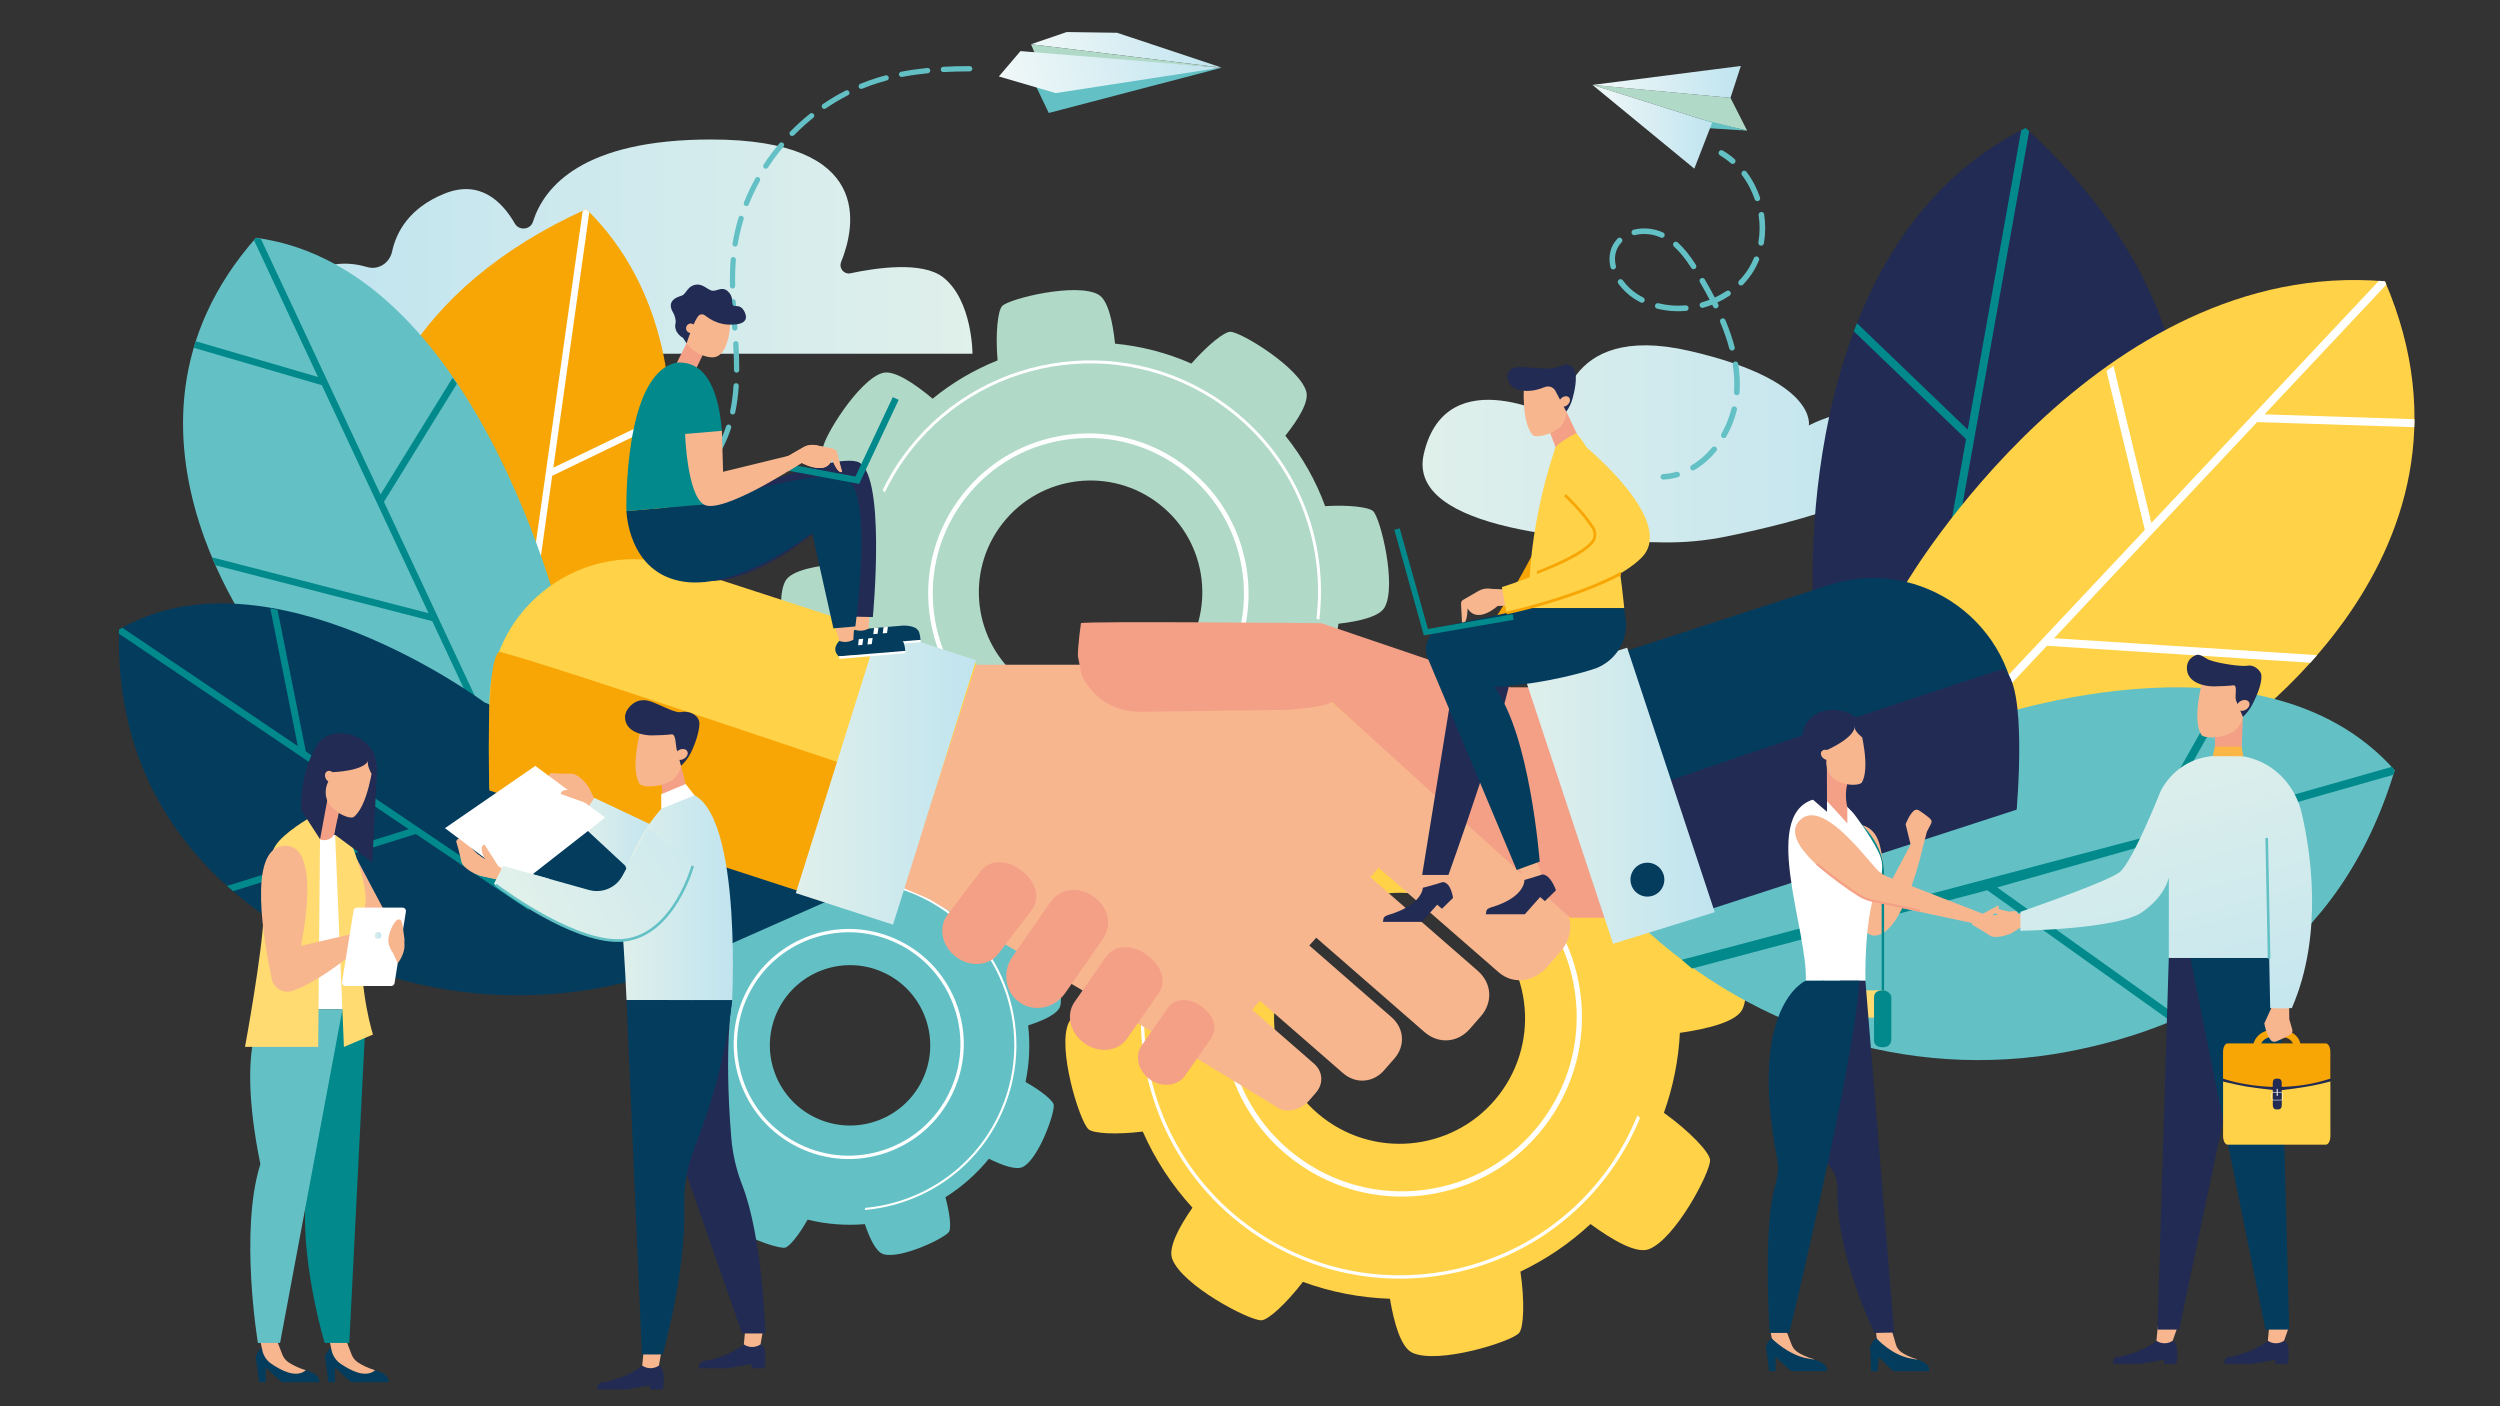
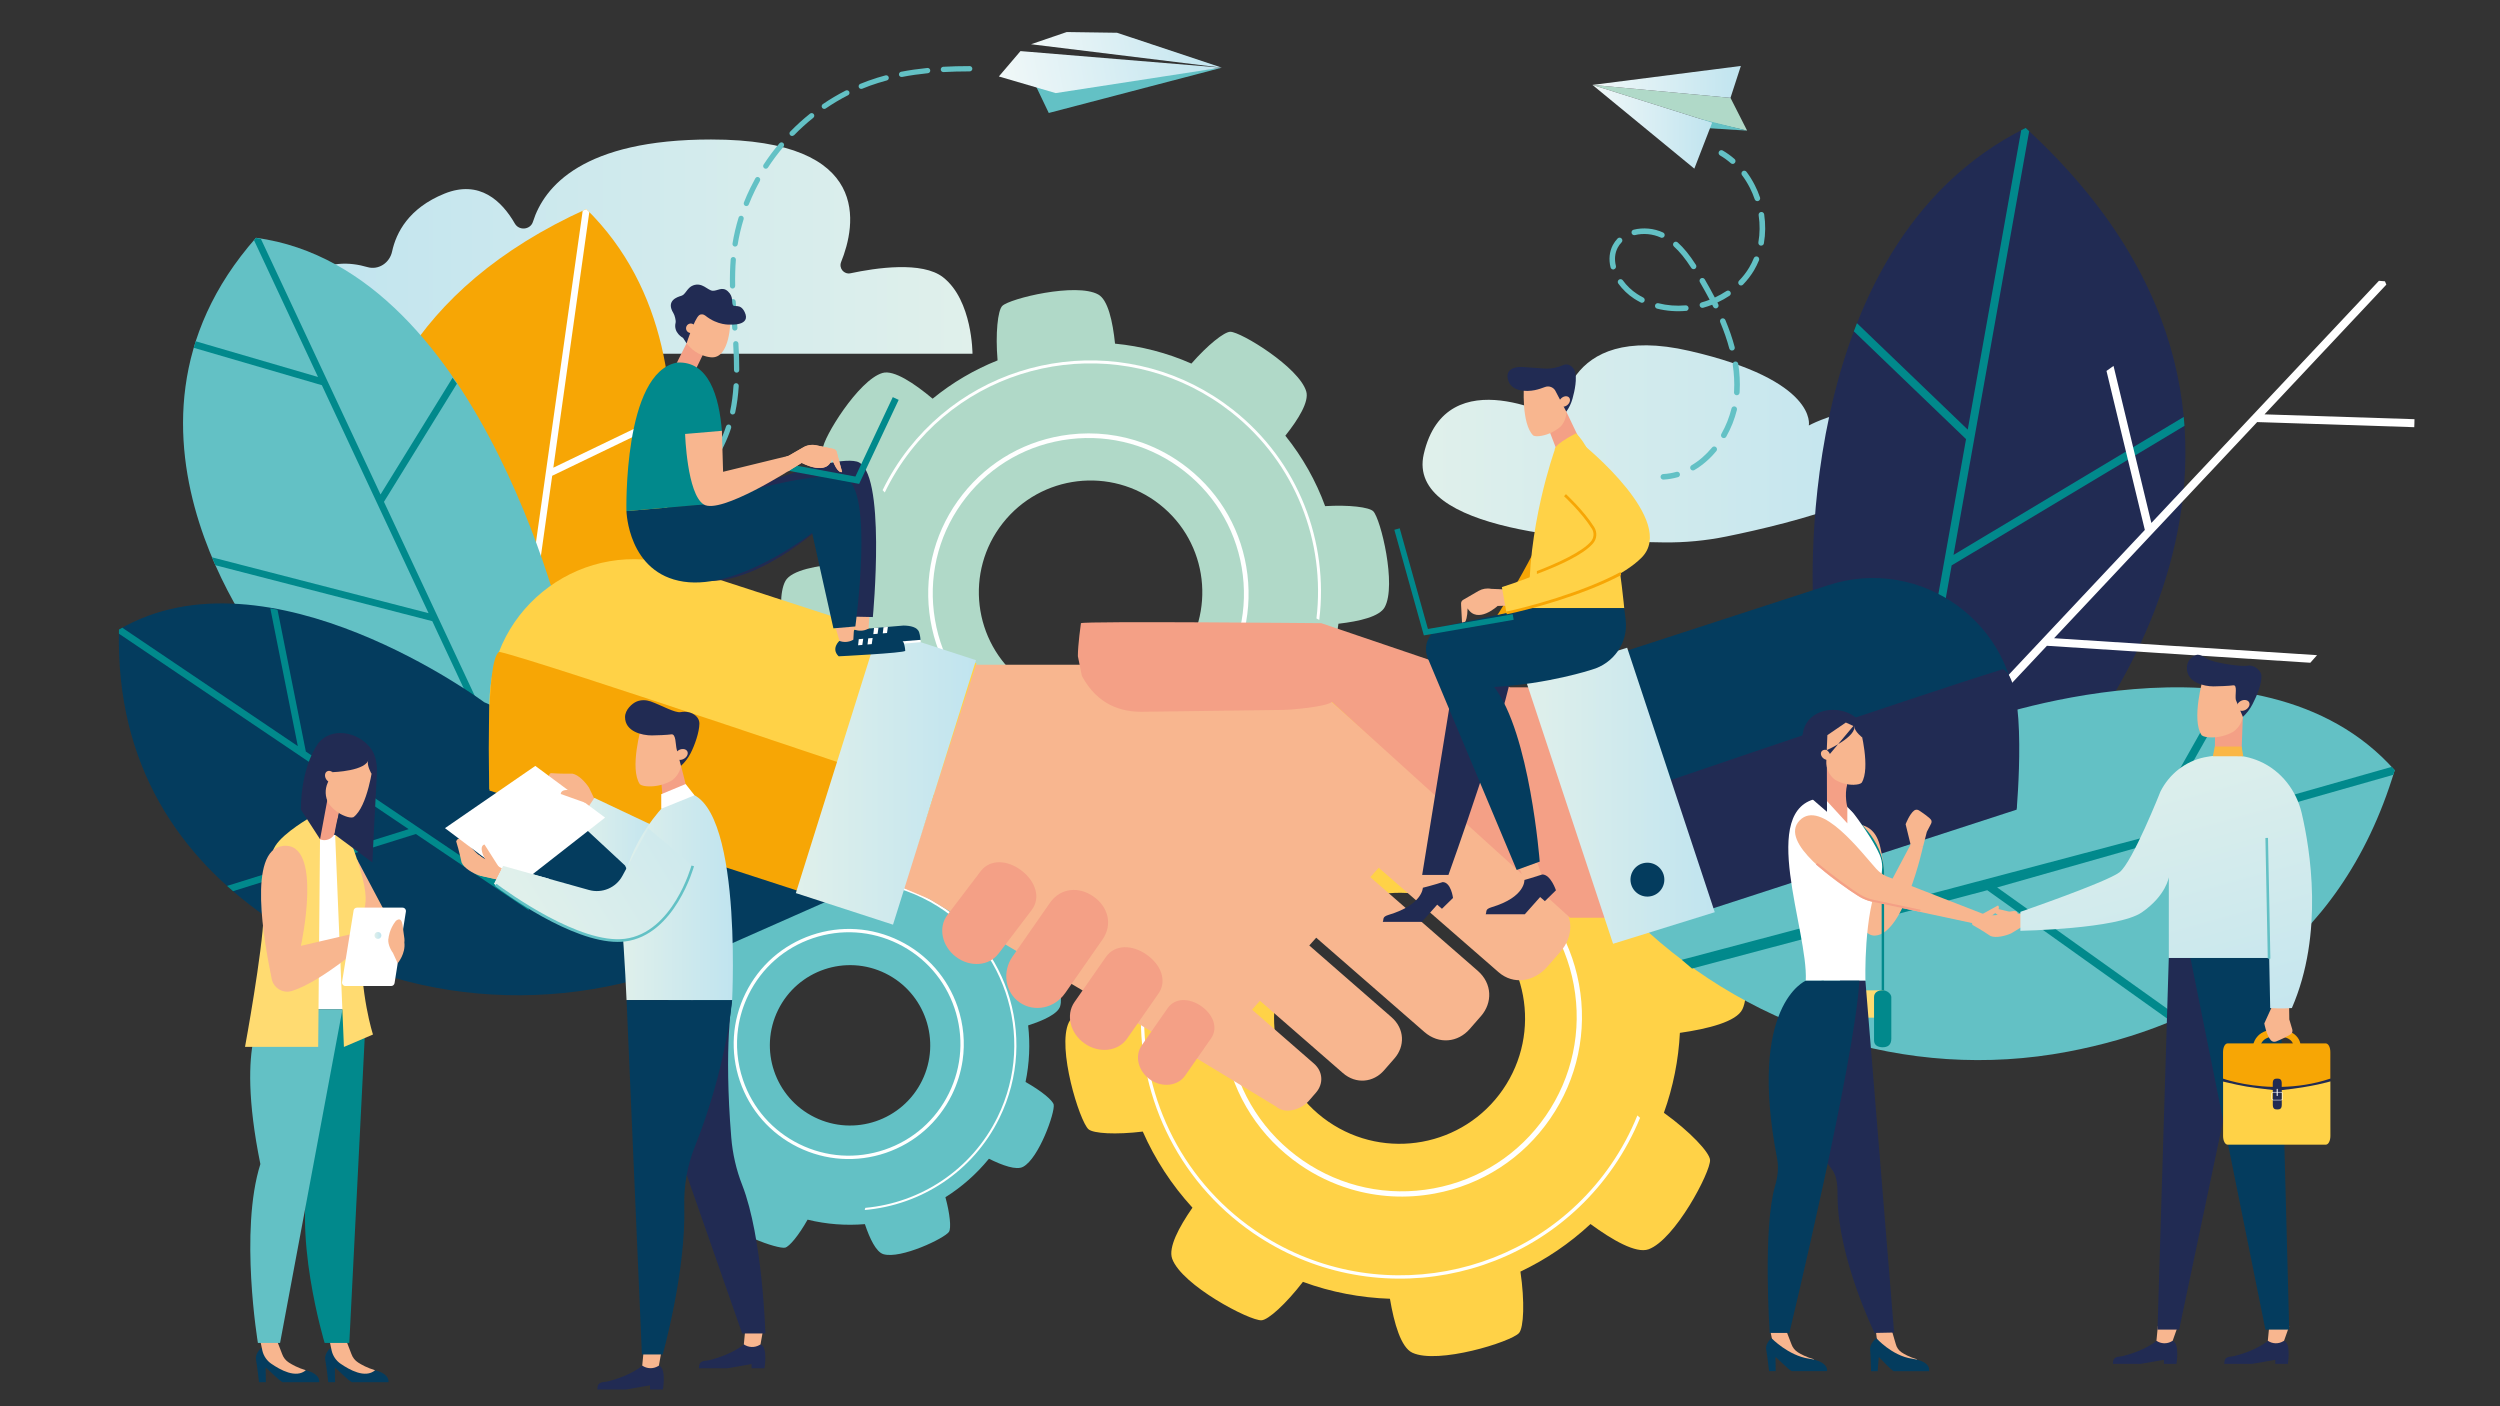
<svg xmlns="http://www.w3.org/2000/svg" xmlns:xlink="http://www.w3.org/1999/xlink" id="Ebene_2" viewBox="0 0 547 307.69">
  <rect x="0" y="0" width="547" height="307.69" fill="#333333" stroke="none" />
  <defs>
    <style>.cls-1{fill:#f4a086;}.cls-2{fill:url(#_Áĺçűě_ííűé_ăđŕäčĺíň_8-4);}.cls-3{fill:#63c1c5;}.cls-4{fill:#212b53;}.cls-5{fill:#fff;}.cls-6{fill:#01898c;}.cls-7{fill:url(#_Áĺçűě_ííűé_ăđŕäčĺíň_8-2);}.cls-8{fill:url(#_Áĺçűě_ííűé_ăđŕäčĺíň_3-2);}.cls-9{fill:url(#_Áĺçűě_ííűé_ăđŕäčĺíň_8);}.cls-10{fill:url(#_Áĺçűě_ííűé_ăđŕäčĺíň_3);}.cls-11{fill:none;}.cls-12{fill:url(#_Áĺçűě_ííűé_ăđŕäčĺíň_8-5);}.cls-13{fill:#ffd247;}.cls-14{fill:#f8b68f;}.cls-15{fill:#ffdb71;}.cls-16{fill:url(#_Áĺçűě_ííűé_ăđŕäčĺíň_8-3);}.cls-17{fill:url(#_Áĺçűě_ííűé_ăđŕäčĺíň_3-4);}.cls-18{fill:url(#_Áĺçűě_ííűé_ăđŕäčĺíň_8-7);}.cls-19{fill:url(#_Áĺçűě_ííűé_ăđŕäčĺíň_8-8);}.cls-20{fill:#043c5e;}.cls-21{fill:url(#_Áĺçűě_ííűé_ăđŕäčĺíň_8-6);}.cls-22{fill:url(#_Áĺçűě_ííűé_ăđŕäčĺíň_3-3);}.cls-23{fill:url(#_Áĺçűě_ííűé_ăđŕäčĺíň_8-9);}.cls-24{fill:#f7a605;}.cls-25{fill:#b0d9c8;}.cls-26{fill:#fab746;}.cls-27{fill:url(#_Áĺçűě_ííűé_ăđŕäčĺíň_8-10);}</style>
    <linearGradient id="_Áĺçűě_ííűé_ăđŕäčĺíň_8" x1="311.26" y1="97.12" x2="418.29" y2="97.12" gradientUnits="userSpaceOnUse">
      <stop offset="0" stop-color="#e0f0eb" />
      <stop offset="1" stop-color="#c0e4ef" />
    </linearGradient>
    <linearGradient id="_Áĺçűě_ííűé_ăđŕäčĺíň_8-2" x1="474.24" y1="53.95" x2="623.38" y2="53.95" gradientTransform="translate(687.02) rotate(-180) scale(1 -1)" xlink:href="#_Áĺçűě_ííűé_ăđŕäčĺíň_8" />
    <linearGradient id="_Áĺçűě_ííűé_ăđŕäčĺíň_3" x1="-178.94" y1="17.92" x2="-146.47" y2="17.92" gradientTransform="translate(527.37)" gradientUnits="userSpaceOnUse">
      <stop offset="0" stop-color="#f1f8f8" />
      <stop offset="1" stop-color="#c0e4ef" />
    </linearGradient>
    <linearGradient id="_Áĺçűě_ííűé_ăđŕäčĺíň_3-2" y1="27.74" x2="-152.76" y2="27.74" xlink:href="#_Áĺçűě_ííűé_ăđŕäčĺíň_3" />
    <linearGradient id="_Áĺçűě_ííűé_ăđŕäčĺíň_3-3" x1="136.62" y1="-10.26" x2="176.76" y2="-10.26" gradientTransform="translate(94.16 50.25) rotate(-10.48)" xlink:href="#_Áĺçűě_ííűé_ăđŕäčĺíň_3" />
    <linearGradient id="_Áĺçűě_ííűé_ăđŕäčĺíň_3-4" x1="128.42" y1="-9.16" x2="176.5" y2="-9.16" gradientTransform="translate(94.16 50.25) rotate(-10.48)" xlink:href="#_Áĺçűě_ííűé_ăđŕäčĺíň_3" />
    <linearGradient id="_Áĺçűě_ííűé_ăđŕäčĺíň_8-3" x1="333.77" y1="174.11" x2="375.19" y2="174.11" xlink:href="#_Áĺçűě_ííűé_ăđŕäčĺíň_8" />
    <linearGradient id="_Áĺçűě_ííűé_ăđŕäčĺíň_8-4" x1="174.13" y1="169.93" x2="213.55" y2="169.93" xlink:href="#_Áĺçűě_ííűé_ăđŕäčĺíň_8" />
    <linearGradient id="_Áĺçűě_ííűé_ăđŕäčĺíň_8-5" x1="652.41" y1="161.04" x2="630.61" y2="239.35" gradientTransform="translate(1116.97) rotate(-180) scale(1 -1)" xlink:href="#_Áĺçűě_ííűé_ăđŕäčĺíň_8" />
    <linearGradient id="_Áĺçűě_ííűé_ăđŕäčĺíň_8-6" x1="220.2" y1="183.25" x2="237.74" y2="183.25" gradientTransform="translate(-93.68)" xlink:href="#_Áĺçűě_ííűé_ăđŕäčĺíň_8" />
    <linearGradient id="_Áĺçűě_ííűé_ăđŕäčĺíň_8-7" x1="229.53" y1="196.09" x2="254.03" y2="196.09" gradientTransform="translate(-93.68)" xlink:href="#_Áĺçűě_ííűé_ăđŕäčĺíň_8" />
    <linearGradient id="_Áĺçűě_ííűé_ăđŕäčĺíň_8-8" x1="211.65" y1="201.61" x2="265.47" y2="168.34" gradientTransform="translate(-93.68)" xlink:href="#_Áĺçűě_ííűé_ăđŕäčĺíň_8" />
    <linearGradient id="_Áĺçűě_ííűé_ăđŕäčĺíň_8-9" x1="207.85" y1="195.47" x2="261.67" y2="162.19" gradientTransform="translate(-93.68)" xlink:href="#_Áĺçűě_ííűé_ăđŕäčĺíň_8" />
    <linearGradient id="_Áĺçűě_ííűé_ăđŕäčĺíň_8-10" x1="81.93" y1="204.67" x2="83.46" y2="204.67" xlink:href="#_Áĺçűě_ííűé_ăđŕäčĺíň_8" />
  </defs>
  <g id="_Ńëîé_1">
    <rect class="cls-11" width="547" height="307.69" />
    <path class="cls-13" d="M374.16,253.8c-.09-1.64-4.39-6.23-10.1-10.32,2.04-5.7,3.2-11.59,3.5-17.49,6.08-.87,12.4-2.43,13.69-5.18,2.63-5.58-2.36-21.6-4.3-23.35-1.24-1.12-7.74-1.31-14.82-.09-2.42-5.32-5.61-10.34-9.54-14.87,3.69-4.93,7.08-10.52,6.04-13.38-2.09-5.8-16.94-13.61-19.55-13.47-1.64.09-6.2,4.36-10.28,10.05-5.72-2.27-11.66-3.62-17.62-4.1-.89-5.87-2.44-11.79-5.09-13.03-5.58-2.63-21.6,2.36-23.35,4.3-1.04,1.16-1.28,6.86-.32,13.34-5.78,2.43-11.23,5.74-16.12,9.93-4.52-3.23-9.31-5.88-11.9-4.95-5.8,2.09-13.61,16.94-13.47,19.55.08,1.47,3.54,5.31,8.37,9.03-2.52,6.21-3.97,12.7-4.37,19.19-5.18.93-9.98,2.41-11.08,4.76-2.63,5.58,2.36,21.6,4.3,23.35,1.07.96,6.03,1.23,11.89.52,2.65,6.02,6.29,11.65,10.87,16.65-2.99,4.3-5.32,8.73-4.44,11.17,2.09,5.8,16.94,13.61,19.55,13.47,1.47-.08,5.33-3.56,9.06-8.41,6.19,2.28,12.62,3.48,19.04,3.7.92,5.44,2.42,10.64,4.89,11.8,5.58,2.63,21.6-2.36,23.35-4.3,1.04-1.16,1.28-6.91.31-13.44,5.53-2.63,10.71-6.11,15.33-10.41,4.75,3.48,9.96,6.51,12.69,5.53,5.8-2.09,13.61-16.94,13.47-19.55ZM290.65,245.42c-12.49-8.6-15.64-25.7-7.04-38.19,8.6-12.49,25.7-15.64,38.19-7.04,12.49,8.6,15.64,25.7,7.04,38.19-8.6,12.49-25.7,15.64-38.19,7.04Z" />
    <path class="cls-5" d="M295.51,260.18c-3.9-1.17-7.64-2.95-11.09-5.33-8.66-5.97-14.48-14.95-16.39-25.29-1.91-10.34.33-20.81,6.3-29.47,5.97-8.66,14.95-14.48,25.29-16.38,10.34-1.9,20.81.33,29.47,6.3,8.66,5.97,14.48,14.95,16.39,25.29,1.9,10.34-.33,20.81-6.3,29.47h0c-5.96,8.66-14.95,14.48-25.29,16.38-6.22,1.15-12.49.79-18.38-.97ZM317.67,185.77c-5.72-1.71-11.8-2.05-17.85-.94-10.04,1.85-18.76,7.5-24.56,15.91-5.79,8.41-7.96,18.57-6.11,28.61,1.85,10.04,7.5,18.76,15.91,24.56,8.41,5.79,18.57,7.96,28.61,6.11,10.04-1.85,18.76-7.5,24.56-15.91h0c5.79-8.41,7.96-18.57,6.11-28.61-1.85-10.04-7.5-18.76-15.91-24.56-3.35-2.31-6.98-4.04-10.77-5.17Z" />
    <path class="cls-5" d="M358.84,244.58c-.2-.17-.39-.34-.58-.52-1.5,3.71-3.42,7.32-5.78,10.75-17.53,25.44-52.48,31.88-77.92,14.36-16.66-11.48-25.17-30.42-24.14-49.28,0,0,0,0,0,0-.24-.1-.47-.2-.7-.32-1.14,19.19,7.48,38.52,24.44,50.2,25.77,17.75,61.18,11.23,78.93-14.54,2.34-3.4,4.25-6.97,5.76-10.64Z" />
    <path class="cls-5" d="M303.26,167.13c11.97-.67,24.25,2.45,34.87,9.77.21.14.4.3.61.44.06-.25.14-.5.22-.74-.14-.1-.27-.2-.41-.3-10.71-7.38-23.09-10.55-35.17-9.9-.03.25-.07.49-.11.74Z" />
    <path class="cls-25" d="M180.02,98.2c-.01,1.46,3.55,5.78,8.39,9.74-2.14,4.95-3.49,10.12-4.1,15.34-5.45.43-11.15,1.46-12.46,3.83-2.65,4.81.87,19.33,2.5,20.99,1.04,1.06,6.8,1.6,13.16.91,1.85,4.87,4.4,9.51,7.64,13.75-3.56,4.17-6.88,8.94-6.13,11.55,1.53,5.27,14.28,13.05,16.61,13.07,1.46.01,5.76-3.53,9.7-8.34,4.95,2.34,10.15,3.88,15.43,4.64.46,5.26,1.5,10.61,3.78,11.87,4.81,2.65,19.33-.87,20.99-2.5.99-.97,1.52-6.02,1.04-11.83,5.27-1.83,10.3-4.47,14.88-7.91,3.84,3.13,7.94,5.75,10.29,5.07,5.27-1.53,13.05-14.28,13.07-16.61.01-1.31-2.85-4.92-6.93-8.5,2.59-5.38,4.25-11.05,4.97-16.8,4.65-.53,9-1.57,10.12-3.61,2.65-4.81-.87-19.33-2.5-20.99-.9-.91-5.28-1.44-10.53-1.13-2.01-5.5-4.93-10.71-8.71-15.41,2.9-3.65,5.22-7.45,4.58-9.67-1.53-5.27-14.28-13.05-16.61-13.07-1.31-.01-4.93,2.86-8.52,6.96-5.37-2.37-11.02-3.81-16.71-4.36-.51-4.89-1.55-9.59-3.68-10.76-4.81-2.65-19.33.87-20.99,2.5-.99.97-1.53,6.07-1.03,11.92-5.07,2.03-9.87,4.83-14.21,8.38-4.02-3.36-8.48-6.35-10.96-5.63-5.27,1.53-13.05,14.28-13.07,16.61ZM253.74,110.37c10.61,8.35,12.44,23.72,4.09,34.33-8.35,10.61-23.72,12.44-34.33,4.09-10.61-8.35-12.44-23.72-4.09-34.33,8.35-10.61,23.72-12.44,34.33-4.09Z" />
    <path class="cls-5" d="M250.26,96.98c3.4,1.26,6.62,3.05,9.55,5.36,7.36,5.79,12.02,14.1,13.13,23.39,1.11,9.3-1.47,18.47-7.26,25.82-5.79,7.36-14.1,12.02-23.39,13.13-9.3,1.11-18.47-1.47-25.82-7.26-7.36-5.79-12.02-14.1-13.13-23.39-1.11-9.3,1.47-18.47,7.26-25.82h0c5.79-7.36,14.1-12.02,23.39-13.13,5.59-.67,11.14,0,16.27,1.9ZM226.36,161.83c4.99,1.84,10.37,2.49,15.8,1.85,9.03-1.08,17.09-5.6,22.72-12.75,5.62-7.14,8.13-16.05,7.05-25.08-1.08-9.03-5.6-17.09-12.75-22.72-7.14-5.62-16.05-8.13-25.08-7.05-9.03,1.08-17.1,5.6-22.72,12.75h0c-5.62,7.14-8.13,16.05-7.05,25.08,1.08,9.03,5.6,17.09,12.75,22.72,2.85,2.24,5.97,3.98,9.27,5.21Z" />
    <path class="cls-5" d="M193.11,107.25c.16.16.33.33.48.5,1.55-3.21,3.45-6.31,5.75-9.23,17.01-21.61,48.43-25.36,70.04-8.35,14.15,11.14,20.64,28.45,18.66,45.15,0,0,0,0,0,0,.21.1.41.21.61.32,2.1-16.99-4.47-34.64-18.87-45.98-21.89-17.23-53.72-13.44-70.95,8.46-2.27,2.89-4.17,5.95-5.72,9.13Z" />
    <path class="cls-5" d="M238.11,179.21c-10.68-.08-21.41-3.55-30.43-10.65-.18-.14-.34-.29-.52-.43-.07.22-.15.43-.23.65.12.09.23.2.35.29,9.1,7.16,19.92,10.68,30.69,10.79.04-.22.09-.43.14-.65Z" />
    <path class="cls-3" d="M199.28,182.9c-1.03.21-3.53,3.35-5.58,7.34-3.79-.76-7.62-.95-11.38-.59-1.12-3.76-2.69-7.61-4.55-8.17-3.77-1.14-13.44,3.49-14.36,4.89-.59.89-.11,5.02,1.32,9.38-3.14,2.02-6.02,4.5-8.51,7.41-3.46-1.88-7.31-3.5-9.02-2.58-3.48,1.86-7.03,11.97-6.7,13.61.21,1.03,3.33,3.52,7.3,5.57-.9,3.83-1.21,7.71-.96,11.52-3.63,1.11-7.23,2.63-7.77,4.43-1.14,3.77,3.49,13.44,4.89,14.36.83.55,4.45.17,8.46-1.03,2.07,3.43,4.67,6.57,7.77,9.27-1.62,3.16-2.86,6.43-2.03,7.98,1.86,3.48,11.97,7.03,13.61,6.7.92-.19,3.03-2.73,4.93-6.13,4.16,1.02,8.4,1.33,12.54.98,1.07,3.19,2.45,6.08,4.04,6.57,3.77,1.14,13.44-3.49,14.36-4.89.51-.77.22-3.92-.78-7.57,3.56-2.23,6.78-5.06,9.52-8.42,3,1.49,6.01,2.56,7.47,1.77,3.48-1.86,7.03-11.97,6.7-13.61-.19-.92-2.74-3.04-6.16-4.95.86-4.13,1.03-8.3.57-12.38,3.35-1.08,6.5-2.52,7-4.19,1.14-3.77-3.49-13.44-4.89-14.36-.83-.55-4.49-.17-8.52,1.05-2.18-3.25-4.86-6.21-8-8.73,1.76-3.33,3.19-6.9,2.32-8.54-1.86-3.48-11.97-7.03-13.61-6.7ZM201.73,236.47c-4.28,8.69-14.8,12.27-23.49,7.99-8.69-4.28-12.27-14.8-7.99-23.49,4.28-8.69,14.8-12.27,23.49-7.99,8.69,4.28,12.27,14.8,7.99,23.49Z" />
    <path class="cls-5" d="M210.62,232.03c-.38,2.58-1.16,5.1-2.34,7.51-2.97,6.03-8.11,10.54-14.47,12.71-6.36,2.16-13.19,1.72-19.22-1.25-6.03-2.97-10.54-8.11-12.71-14.47-2.16-6.36-1.72-13.19,1.25-19.22,2.97-6.03,8.11-10.54,14.47-12.71,6.36-2.16,13.19-1.72,19.22,1.25h0c6.03,2.97,10.54,8.11,12.71,14.47,1.3,3.83,1.66,7.82,1.09,11.71ZM161.51,224.92c-.55,3.78-.2,7.65,1.06,11.37,2.1,6.18,6.48,11.17,12.34,14.05,5.85,2.88,12.48,3.31,18.66,1.21,6.18-2.1,11.17-6.48,14.05-12.34,2.88-5.85,3.31-12.48,1.21-18.66-2.1-6.18-6.48-11.17-12.34-14.05h0c-5.85-2.88-12.48-3.31-18.66-1.21-6.18,2.1-11.17,6.48-14.05,12.34-1.15,2.33-1.91,4.79-2.27,7.29Z" />
    <path class="cls-5" d="M194.88,193.44c-.09.14-.18.28-.28.41,2.49.61,4.95,1.48,7.34,2.66,17.71,8.72,25.03,30.22,16.31,47.93-5.71,11.6-16.9,18.74-28.92,19.84,0,0,0,0,0,0-.04.16-.08.32-.13.47,12.24-1.06,23.66-8.3,29.47-20.11,8.83-17.94,1.42-39.72-16.52-48.56-2.37-1.17-4.8-2.04-7.26-2.65Z" />
    <path class="cls-5" d="M151.06,235.77c-1.54-7.51-.7-15.56,2.94-22.95.07-.14.15-.28.22-.43-.16-.02-.33-.04-.49-.07-.05.1-.1.19-.15.29-3.67,7.46-4.53,15.58-3,23.16.16,0,.32,0,.48,0Z" />
    <path class="cls-9" d="M311.52,99.35c-3.9,16.96,36.1,19.15,52.59,19.33,4.57.05,9.12-.38,13.6-1.29,13.94-2.83,44.45-10.25,40.17-20.35-5.52-13.02-22.11-3.94-22.11-3.94,0,0,2.08-9.83-26.14-16.33-28.22-6.49-28.11,15.15-28.11,15.15,0,0-25.09-13.88-30,7.43Z" />
    <path class="cls-4" d="M396.81,133.71s-6.05-79.7,46.41-105.71c74.26,68.1,7.09,140.95,7.09,140.95l-53.51-35.25Z" />
    <path class="cls-6" d="M443.22,28c.26.24.51.47.76.71l-16.55,92.71,50.37-30.2c.06.65.11,1.3.16,1.95l-50.94,30.54-4.78,26.75-1.59-1.05,9.52-53.33h0s-24.55-23.59-24.55-23.59c.22-.59.45-1.19.68-1.78l24.24,23.29,11.7-65.5c.33-.17.65-.35.98-.51h0Z" />
-     <path class="cls-13" d="M417.09,127.57s41.91-71.34,104.74-66.02c26.67,61.95-37.9,102.2-37.9,102.2l-68.78,11.32,1.94-47.5Z" />
    <path class="cls-5" d="M462.44,80.06l8.28,34.36,49.79-52.98c.44.04.88.07,1.32.11.1.24.2.48.3.73l-26.66,28.38,32.82,1.06c0,.31-.01.62-.02.93l-.03.82-34.37-1.12-44.44,47.29,57.54,3.71c-.49.56-.98,1.12-1.47,1.66l-57.63-3.71-31.55,33.58-1.16.19.19-1.72,53.94-57.4-8.39-34.79c.51-.37,1.02-.74,1.54-1.1Z" />
    <path class="cls-3" d="M431.95,158.13s62.4-23.06,92.01,10.4c-12.03,40.05-42.28,56.03-71.53,61.58-35.21,6.69-71.4-5.16-96.53-30.72l-16.91-17.2,92.96-24.07Z" />
    <path class="cls-6" d="M523.96,168.53c-.1.34-.21.67-.31,1l-86.67,24.64,39.92,28.48c-.63.28-1.26.55-1.89.81l-40.2-28.68-64.6,17.14-2.24-1.92,100.41-26.59,18.32-32.48c.63.07,1.26.15,1.89.23l-17.81,31.56,52.51-14.93c.22.24.45.47.67.72h0Z" />
    <path class="cls-7" d="M212.79,77.39H67.15s-7.9-9.99,0-16.71c4.36-3.71,9.51-3.33,13.24-2.24,2.44.71,4.87-.93,5.4-3.41.89-4.11,3.61-9.48,11.45-12.66,7.71-3.12,12.59,1.65,15.41,6.55.93,1.61,3.4,1.37,3.96-.4,2.44-7.74,10.97-18,38.96-18,35.61,0,31.65,18.93,28.47,26.8-.55,1.37.62,2.78,2.06,2.47,5.49-1.17,15.69-2.7,20.26.89,6.42,5.04,6.42,16.71,6.42,16.71Z" />
    <polygon class="cls-25" points="378.63 21.41 382.27 28.58 374.62 26.83 348.43 18.58 378.63 21.41" />
    <polygon class="cls-3" points="382.27 28.58 369.27 27.77 372.46 26.15 382.27 28.58" />
    <polygon class="cls-10" points="378.63 21.41 380.9 14.43 348.43 18.58 378.63 21.41" />
    <polygon class="cls-8" points="348.43 18.58 374.62 26.83 370.72 36.9 348.43 18.58" />
    <path class="cls-3" d="M379.4,35.79c.07-.03.13-.08.18-.14.22-.25.2-.64-.06-.86-.8-.7-1.67-1.32-2.57-1.85-.29-.17-.67-.08-.84.22-.17.29-.07.67.22.84.84.49,1.64,1.07,2.39,1.72.19.17.46.19.68.08Z" />
    <path class="cls-3" d="M369.89,102.64c-.17-.29-.07-.67.22-.84,1.65-.97,3.16-2.28,4.49-3.89.22-.26.6-.3.86-.08s.3.6.08.86c-1.42,1.72-3.04,3.12-4.81,4.16-.01,0-.02.01-.03.02-.29.15-.64.04-.8-.23ZM376.86,95.78c-.29-.17-.4-.54-.23-.83.99-1.75,1.74-3.62,2.22-5.57.08-.33.41-.53.74-.45.33.08.53.41.45.74-.51,2.06-1.3,4.04-2.34,5.88-.06.11-.15.19-.25.24-.18.09-.39.09-.58-.01ZM379.97,86.48c-.34-.02-.59-.32-.57-.65l.02-.28c.1-1.86,0-3.79-.3-5.75-.05-.33.18-.65.51-.7.33-.05.65.18.7.51.31,2.04.42,4.05.31,6l-.02.3c-.02.22-.15.41-.33.5-.1.05-.21.07-.32.06ZM379.12,76.68c-.33.09-.66-.11-.75-.43-.49-1.84-1.16-3.78-1.99-5.76-.13-.31.03-.68.33-.8.31-.13.67.02.8.33.85,2.03,1.54,4.02,2.04,5.92.08.28-.06.57-.31.7-.04.02-.08.03-.12.05ZM375.68,67.42c-.3.15-.67.02-.82-.28-.08-.15-.15-.31-.23-.46-.65.25-1.31.47-1.98.66-.33.09-.66-.1-.75-.43-.09-.32.09-.66.43-.75.59-.16,1.17-.36,1.74-.58-.64-1.22-1.34-2.48-2.13-3.84-.17-.29-.07-.67.22-.84.29-.17.67-.07.84.22.82,1.41,1.54,2.72,2.2,3.98.89-.41,1.75-.89,2.55-1.42.28-.19.66-.11.85.17.19.28.11.66-.17.85-.84.56-1.74,1.06-2.67,1.49.07.13.13.27.2.4.15.3.03.66-.27.81,0,0,0,0,0,0ZM380.51,62.28c-.24-.24-.25-.62-.01-.86.86-.89,1.62-1.86,2.23-2.9.38-.65.73-1.33,1.01-2.04.13-.31.48-.46.8-.33.31.13.46.49.33.8-.31.76-.68,1.5-1.09,2.2-.67,1.12-1.48,2.17-2.41,3.13-.05.05-.1.09-.16.12-.23.12-.51.08-.7-.11ZM368.9,68.02c-2.18.19-4.31.02-6.33-.49-.33-.08-.53-.42-.44-.74.08-.33.42-.53.74-.44,1.9.48,3.89.64,5.93.46.34-.03.63.22.66.56.02.26-.12.49-.33.6-.07.03-.14.06-.23.06ZM385.23,53.75c-.33-.06-.55-.38-.5-.71.34-1.93.36-3.94.06-5.96-.05-.33.18-.65.51-.7.33-.05.65.18.7.51.32,2.15.3,4.29-.06,6.35-.03.2-.16.36-.33.44-.11.06-.25.08-.38.06ZM358.98,66.17c-.5-.25-.98-.53-1.44-.83-1.33-.86-2.52-2.01-3.46-3.3-.2-.27-.13-.66.14-.85.27-.2.66-.13.85.14.85,1.18,1.93,2.21,3.13,2.99.42.28.87.53,1.33.77.3.15.42.52.27.82-.06.12-.16.21-.27.27-.17.09-.38.09-.56,0ZM370.04,58.6c-1.31-2.04-2.52-3.52-3.78-4.66-.25-.23-.27-.61-.04-.86.23-.25.61-.27.86-.04,1.35,1.21,2.61,2.77,3.99,4.91.18.28.1.66-.18.85-.02.01-.04.02-.05.03-.28.14-.62.05-.79-.21ZM384.71,43.98c-.32.11-.67-.06-.78-.38-.3-.86-.65-1.71-1.06-2.51-.5-.97-1.07-1.9-1.72-2.76-.2-.27-.15-.65.12-.86.27-.21.65-.15.86.12.69.91,1.3,1.9,1.83,2.94.44.86.82,1.75,1.13,2.67.1.29-.03.61-.3.74-.02.01-.05.02-.08.03ZM353.13,58.95c-.33.08-.66-.12-.74-.45-.43-1.74-.26-3.42.5-4.88.28-.53.63-1.01,1.04-1.44.23-.24.62-.25.86-.01.24.24.25.62.01.86-.33.34-.62.73-.84,1.15-.63,1.2-.76,2.55-.4,4.01.07.28-.07.57-.32.69-.04.02-.08.04-.13.05ZM363.36,51.97c-1.71-.79-3.82-.99-5.63-.53-.33.08-.66-.12-.74-.44-.08-.33.12-.66.44-.74,2.11-.53,4.45-.31,6.45.61.31.14.44.5.3.81-.06.13-.16.23-.28.29-.16.08-.36.09-.53.01Z" />
    <path class="cls-3" d="M367.24,104.37c.26-.13.39-.43.31-.71-.09-.33-.43-.51-.76-.42-.94.27-1.91.43-2.88.48-.34.02-.6.31-.58.64.02.34.31.6.64.58,1.06-.06,2.12-.24,3.14-.53.04-.01.08-.03.11-.04Z" />
    <polygon class="cls-22" points="267.36 14.81 244.42 7.17 233.4 7.01 225.59 9.68 267.36 14.81" />
-     <polyline class="cls-25" points="267.36 14.81 226.53 12 225.59 9.68" />
    <polygon class="cls-3" points="226.65 18.9 226.72 18.97 229.47 24.72 267.26 14.83 226.65 18.9" />
    <polygon class="cls-17" points="218.55 16.73 223.28 11.18 267.1 14.8 230.98 20.37 218.55 16.73" />
    <path class="cls-3" d="M145.15,110.18c1.19-.68,2.35-1.47,3.45-2.32.25-.2.61-.15.81.1.2.25.15.61-.1.81-1.14.89-2.35,1.7-3.58,2.41-.45.26-.9.5-1.36.74-.17.09-.36.08-.52,0-.11-.05-.2-.14-.26-.25-.15-.28-.03-.63.25-.78.44-.23.88-.47,1.31-.71Z" />
    <path class="cls-3" d="M206.38,14.61c1.81-.1,3.7-.15,5.79-.15.32,0,.57.26.58.58,0,.32-.26.58-.58.58-2.06,0-3.94.05-5.73.15-.1,0-.2-.02-.28-.06-.18-.09-.31-.27-.32-.49-.02-.32.23-.59.54-.61Z" />
    <path class="cls-3" d="M197.01,16.79c-.16-.08-.28-.22-.31-.41-.06-.31.14-.61.46-.68,1.81-.35,3.75-.63,5.75-.83.32-.03.6.2.63.52.03.32-.2.6-.52.63-1.97.2-3.87.47-5.65.82-.13.02-.25,0-.36-.05Z" />
    <path class="cls-3" d="M154.81,101.33c.18-.26.54-.33.8-.14.26.18.32.54.14.8-1.12,1.59-2.4,3.09-3.8,4.46-.18.17-.44.21-.65.11-.06-.03-.11-.07-.16-.12-.22-.23-.22-.59,0-.81,1.34-1.31,2.58-2.76,3.66-4.3Z" />
    <path class="cls-3" d="M156.84,99.24c-.28-.15-.38-.5-.23-.78.25-.45.49-.91.71-1.37.6-1.24,1.12-2.52,1.55-3.81.1-.3.42-.47.73-.37.29.1.47.42.37.73-.44,1.34-.98,2.67-1.61,3.95-.23.48-.48.95-.74,1.42-.15.27-.48.37-.76.24,0,0-.02,0-.03-.01Z" />
    <path class="cls-3" d="M160.19,90.69s-.09-.03-.13-.05c-.23-.11-.37-.37-.31-.64.37-1.76.61-3.6.74-5.62.02-.32.29-.56.61-.54.32.02.56.29.54.61-.13,2.08-.38,3.97-.77,5.78-.06.31-.37.51-.68.45Z" />
    <path class="cls-3" d="M166.27,39.59c-.37.66-.71,1.33-1.05,2.01-.5,1.03-.97,2.08-1.38,3.13-.12.3-.45.44-.75.32-.01,0-.03-.01-.04-.02-.27-.13-.39-.45-.28-.73.43-1.08.9-2.16,1.42-3.21.34-.7.7-1.39,1.07-2.06.15-.28.48-.41.78-.23.28.15.38.5.22.78Z" />
    <path class="cls-3" d="M162.71,47.94c-.56,1.82-1,3.68-1.3,5.53-.05.31-.35.53-.66.48-.06,0-.11-.03-.16-.05-.22-.11-.36-.35-.32-.61.31-1.9.76-3.81,1.33-5.68.09-.3.42-.47.72-.38.3.09.48.42.38.72Z" />
    <path class="cls-3" d="M171.43,32.1c-1.22,1.45-2.37,2.98-3.4,4.56-.16.25-.48.33-.73.2-.02-.01-.04-.02-.06-.04-.27-.17-.34-.53-.17-.8,1.06-1.62,2.23-3.19,3.48-4.67.21-.24.57-.28.81-.07.24.2.27.57.07.81Z" />
    <path class="cls-3" d="M180.68,23.73c-.18.12-.4.13-.58.04-.09-.04-.16-.11-.22-.19-.18-.26-.11-.62.15-.8,1.61-1.1,3.3-2.1,5.01-2.97.29-.14.63-.03.77.25.14.28.03.63-.25.77-1.67.85-3.32,1.83-4.89,2.9Z" />
    <path class="cls-3" d="M160.81,72.34c-.11,0-.2-.01-.29-.06-.18-.09-.31-.27-.32-.48l-.05-.73c-.12-1.68-.23-3.35-.32-5.03-.02-.32.23-.59.55-.6.32-.01.59.23.6.55.09,1.67.2,3.34.32,5.01l.05.73c.02.32-.22.59-.53.61Z" />
    <path class="cls-3" d="M173.72,29.58c-.18.18-.45.22-.66.12-.05-.03-.1-.06-.15-.11-.23-.22-.23-.59,0-.81,1.36-1.39,2.81-2.71,4.32-3.91.25-.2.61-.16.81.09.2.25.16.61-.09.81-1.47,1.18-2.89,2.46-4.21,3.82Z" />
    <path class="cls-3" d="M160.96,74.64c.32-.02.59.22.61.54.13,2.26.19,4.1.18,5.79,0,.32-.26.57-.58.57-.09,0-.17-.02-.25-.06-.19-.09-.32-.29-.32-.52,0-1.67-.05-3.49-.18-5.72-.02-.32.22-.59.54-.61Z" />
    <path class="cls-3" d="M140.74,112.29c.29-.12.63.03.75.32.12.3-.03.63-.32.75-1.7.68-3.51,1.26-5.54,1.78-.14.04-.28.02-.4-.04-.15-.07-.26-.2-.3-.37-.08-.31.11-.62.41-.7,1.98-.51,3.75-1.08,5.41-1.74Z" />
    <path class="cls-3" d="M160.48,56.23c.32.03.55.3.53.62-.14,1.75-.19,3.61-.15,5.7,0,.32-.25.58-.57.59-.09,0-.18-.02-.26-.06-.19-.09-.32-.28-.32-.51-.04-2.12.02-4.02.16-5.81.02-.32.3-.55.62-.53Z" />
    <path class="cls-3" d="M191.8,17.05c.65-.2,1.3-.39,1.95-.56.31-.08.62.1.7.41.08.31-.1.62-.41.7-.64.17-1.27.35-1.9.55-1.17.36-2.34.79-3.48,1.26-.16.07-.33.05-.47-.01-.12-.06-.22-.16-.28-.3-.12-.29.02-.63.31-.75,1.17-.48,2.38-.92,3.58-1.29Z" />
    <path class="cls-24" d="M137.79,143.27s25.94-62.68-9.5-97.53c-77.89,35.3-42.97,111.82-42.97,111.82l52.47-14.29Z" />
    <path class="cls-5" d="M128.29,45.74c-.27.12-.54.25-.8.37l-11.15,79.15-32.65-37.67c-.22.51-.44,1.02-.64,1.53l33.02,38.1-3.22,22.84,1.56-.43,6.41-45.53h0s26.03-12.54,26.03-12.54c-.02-.54-.05-1.08-.08-1.61l-25.7,12.38,7.87-55.92c-.22-.22-.43-.45-.66-.67h0Z" />
    <path class="cls-3" d="M124.41,142.07S106.37,58.82,56.01,52.03c-37.88,42.92,3.56,92.45,3.56,92.45l52.48,27.31,12.35-29.72Z" />
    <path class="cls-6" d="M99.02,82.66l-15.76,25.53-26.16-55.89c-.37-.09-.73-.18-1.1-.26-.15.17-.29.34-.43.51l14.01,29.93-26.75-7.81c-.08.25-.15.5-.23.76l-.2.67,28.02,8.18,23.35,49.88-47.39-12.22c.25.58.49,1.16.74,1.73l47.46,12.24,16.58,35.42.89.46.3-1.44-28.34-60.55,15.96-25.84c-.31-.43-.63-.86-.95-1.3Z" />
    <path class="cls-20" d="M105.99,153.68s-47.24-35.09-79.96-15.93c-.75,30.24,13.8,49.88,31.81,62.58,28.04,19.77,64.63,22.74,96.01,8.86l38.63-17.09-86.48-38.43Z" />
    <path class="cls-6" d="M26.03,137.76c0,.3,0,.59-.01.89l63.39,42.77-39.73,12.42c.43.39.87.77,1.31,1.15l40-12.51,24.76,16.71-.62-2.22-48.21-32.53-6.2-31.04c-.53-.11-1.05-.21-1.58-.31l6.02,30.16-38.41-25.91c-.24.14-.49.26-.73.41h0Z" />
    <path class="cls-14" d="M341.08,197.49l-58.97-52.05h-102.44v45.85l12.81.82,10.74,4.55,60.31,35.94,15.66,9.51c2.05,1.79,5.54.63,7.17-1.23l1.59-1.83c1.62-1.86,1.59-4.55-.46-6.34l-13.54-11.8,1.73-1.94,18.12,15.79c2.92,2.55,6.73,2.08,9.04-.58l2.27-2.6c2.32-2.65,2.26-6.49-.66-9.03l-17.98-15.68,1.52-1.7,23.66,20.62c3.2,2.79,7.37,2.28,9.91-.63l2.49-2.85c2.53-2.91,2.48-7.11-.72-9.9l-23.51-20.49,1.84-2.06,26.21,22.84c3.3,2.88,7.82,2.1,10.7-1.2l2.83-3.24c2.88-3.3,3.03-7.88-.27-10.76Z" />
    <path class="cls-1" d="M357.29,200.79l-2.07-50.4h-24.78l-41.35-14.04s-51.64-.49-52.58,0c0,0-.69,4.82-.67,7.23l.87,4.3c3.42,6.44,8.76,7.9,13.14,7.86l30.92-.41c1.84-.02,9.31-.67,10.65-1.74l52.11,47.21h13.75Z" />
    <path class="cls-1" d="M246.59,227.27c-1.95,2.79-6.1,3.27-9.27,1.05h0c-3.18-2.21-4.17-6.27-2.23-9.06l6.87-9.86c1.95-2.8,5.74-2.75,8.91-.53h0c3.18,2.21,4.54,5.75,2.59,8.54l-6.87,9.86Z" />
    <path class="cls-1" d="M233.04,217.31c-2.32,3.33-6.77,4.23-9.95,2.02h0c-3.17-2.21-3.87-6.71-1.55-10.03l8.18-11.75c2.32-3.33,6.34-3.62,9.52-1.4h0c3.18,2.21,4.3,6.09,1.98,9.42l-8.18,11.75Z" />
    <path class="cls-1" d="M218.45,208.68c-2.06,2.71-6.23,3.01-9.31.66h0c-3.08-2.35-3.91-6.44-1.84-9.15l7.27-9.56c2.06-2.71,5.85-2.5,8.93-.16h0c3.08,2.35,4.29,5.94,2.23,8.65l-7.27,9.56Z" />
    <path class="cls-1" d="M259.31,235.34c-1.61,2.31-5.04,2.69-7.66.87h0c-2.62-1.83-3.45-5.18-1.84-7.48l5.67-8.14c1.61-2.31,4.74-2.27,7.36-.44h0c2.62,1.83,3.74,4.75,2.14,7.05l-5.67,8.14Z" />
    <path class="cls-20" d="M400.07,128.03l-65.41,21.27,18.27,56.21,88.29-28.71v-18.87c0-21.36-20.84-36.5-41.16-29.9Z" />
    <path class="cls-4" d="M438.23,146.42c-20.27,6.26-94.22,31.61-94.22,31.61l9.04,27.79,88.19-28.67s2.52-27.99-3-30.73Z" />
    <polygon class="cls-16" points="356.02 141.72 375.19 199.59 352.94 206.5 333.77 148.63 356.02 141.72" />
    <path class="cls-20" d="M359.3,188.94c1.95-.63,4.04.43,4.68,2.38h0c.63,1.95-.44,4.04-2.38,4.67h0c-1.95.64-4.04-.43-4.67-2.38h0c-.63-1.95.43-4.04,2.38-4.68h0Z" />
    <path class="cls-13" d="M148.46,123.92l65.2,21.2-18.27,56.21-88.29-28.71v-18.65c0-21.47,20.95-36.69,41.37-30.05Z" />
    <path class="cls-24" d="M109.24,142.62c8.47,1.83,95.08,31.23,95.08,31.23l-9.04,27.79-88.19-28.67s-.98-28.66,2.14-30.35Z" />
    <polygon class="cls-2" points="192.3 137.54 174.13 195.41 195.39 202.32 213.55 144.45 192.3 137.54" />
    <path class="cls-4" d="M471.83,293.36s-2.2,2.04-7.23,3.32c-1.11.28-2.3-.09-2.3,1.73h6.1l5.07-.88v.88h2.74s.76-4.48-.84-5.05h-3.54Z" />
    <path class="cls-14" d="M472.14,290.14l-.31,3.22h0c1,.69,2.31.74,3.36.11l.19-.11,1.14-3.22h-4.37Z" />
    <path class="cls-4" d="M496.2,293.36s-2.2,2.04-7.23,3.32c-1.11.28-2.3-.09-2.3,1.73h6.1l5.07-.88v.88h2.74s.76-4.48-.84-5.05h-3.54Z" />
    <path class="cls-14" d="M496.51,290.14l-.31,3.22h0c1,.69,2.31.74,3.36.11l.19-.11,1.14-3.22h-4.37Z" />
    <polygon class="cls-4" points="481.54 209.6 474.53 209.6 472.06 290.91 476.8 290.91 490.73 224.73 481.54 209.6" />
    <polygon class="cls-20" points="479.27 209.6 495.67 290.91 500.88 290.91 498.74 209.6 479.27 209.6" />
    <path class="cls-24" d="M492.9,229.71l1.57-.11s-.06-1.11.73-1.92c.61-.62,1.59-.93,2.91-.93,1.45,0,2.53.32,3.14.92.6.6.58,1.29.57,1.32l1.57.09c0-.14.06-1.36-.98-2.43-.92-.94-2.37-1.42-4.31-1.42-1.79,0-3.16.48-4.07,1.43-1.26,1.3-1.14,2.97-1.14,3.04Z" />
    <rect class="cls-4" x="486.41" y="231.53" width="23.48" height="15.11" transform="translate(996.29 478.18) rotate(180)" />
    <path class="cls-13" d="M497.29,241.72c0,.92.44,1.03.98,1.03s.98-.11.98-1.03v-3.21c6.76-.7,10.64-1.9,10.64-1.9v11.92c0,1.06-.41,1.93-1.04,1.93h-21.4c-.62,0-1.04-.86-1.04-1.93v-11.88c4.9,1.14,5.22,1.16,10.88,1.84v3.23Z" />
    <path class="cls-24" d="M487.44,228.29h21.4c.62,0,1.04.86,1.04,1.93v5.78c-3.75,1.25-7.39,1.73-10.64,1.81v-.78c0-.92-.44-1.03-.98-1.03s-.98.1-.98,1.03v.78c-6.41-.17-10.88-1.81-10.88-1.81v-5.78c0-1.06.41-1.93,1.04-1.93Z" />
    <path class="cls-5" d="M496.98,240.33v-.99c0-.23.19-.42.42-.42h1.7c.23,0,.42.19.42.42v.99c0,.23-.19.42-.42.42h-1.7c-.23,0-.42-.19-.42-.42ZM497.4,239.04c-.17,0-.3.14-.3.3v.99c0,.17.14.3.3.3h1.7c.17,0,.3-.14.3-.3v-.99c0-.17-.14-.3-.3-.3h-1.7Z" />
    <path class="cls-5" d="M498.14,239.72c0,.06.05.1.11.1h0c.06,0,.11-.05.11-.1v-1.39c0-.06-.05-.1-.11-.1h0c-.06,0-.11.05-.11.1v1.39Z" />
    <path class="cls-14" d="M440.2,200.18c-.24.19-1.14.78-3.31.96-1.95.16-6.11-.69-5.31,1.24,1.87,1.01,3.94,2.42,3.94,2.42,1.19.5,3.3-.02,4.55-.59l3.64-2.22s.31-2.05.34-2.14l-.83-.34c-.97.39-1.99.61-3.02.68Z" />
    <path class="cls-14" d="M439.53,201.03s-.07.09-.22.23c.26.1.51.22.75.35,1.02.03,2.04.09,3.06.13-.06-.59-.15-1.42-.15-1.48l-6.64-1.58s-.54.7.68,1.45c1.21.75,2.51.9,2.51.9Z" />
    <path class="cls-14" d="M497.64,219.07l-2.21,4.85s.47,2.67,1.45,3.71c.29.31.76.4,1.16.23.92-.38,3.04-1.3,3.39-1.8.17-.25.2-.57.11-.86l-.64-2.14-.08-4.98-3.18.99Z" />
    <polygon class="cls-1" points="484.65 160.73 484.57 167.24 490.36 166.92 490.73 156.85 484.65 160.73" />
    <path class="cls-14" d="M483.68,161.34c-.81-.02-1.56-.14-1.95-.46-2.33-3.39.32-12.54.32-12.54l3.73-1.57,4.74,2.96.27,6.13c.07,1.64-.71,3.21-2.12,4.23h0c-1.5.84-3.23,1.31-5,1.26Z" />
    <path class="cls-4" d="M489.21,153.19c-.26-1.03.44-3.41-.6-3.24-.77.13-3.39.23-4.27.23-2.1,0-5.85-.82-5.85-4.02,0-1.6.98-2.41,1.97-2.82.96-.4,2.05.75,3.04,1.1,2.32.81,7.09,1.46,8.32,1.21,1.39-.29,2.84,1.13,2.95,1.98.23,1.86-1.01,4.68-1.93,6.47-.53,1.03-1.24,1.96-2.1,2.75h0l-1.52-3.66Z" />
    <path class="cls-14" d="M491.91,153.42c-.47-.41-1.35-.34-1.96.18s-.73,1.26-.26,1.67c.47.41,1.35.34,1.96-.18.61-.51.73-1.26.26-1.67Z" />
    <path class="cls-12" d="M487.65,165.2c2.64,0,4.9.56,6.8,1.39,4.67,2.06,7.99,6.34,9.16,11.31,1.84,7.82,4.93,26.39-2.15,42.66-2.09.19-4.74,0-4.74,0l-.76-38.36.54,27.4h-21.96v-17.67s-.57,3.99-5.88,7.68c-5.31,3.68-26.6,4.05-26.6,4.05v-4.15s18.82-6.48,21.67-8.64c2.84-2.16,8.99-17.71,8.99-17.71,1.93-3.8,5.44-6.6,9.61-7.46,1.51-.31,3.28-.51,5.34-.51Z" />
    <polygon class="cls-3" points="496.19 209.75 495.67 183.35 496.24 183.33 496.76 209.75 496.19 209.75" />
    <polygon class="cls-26" points="490.47 163.34 490.83 165.48 484.17 165.47 484.61 163.34 490.47 163.34" />
    <path class="cls-14" d="M403.73,180.73s.2,24.27,6.53,23.98c6.33-.29,10.49-19.45,10.49-19.45l-2.56-.75-6.14,11.59s.92-3.78-.64-10.73c-1.56-6.95-7.68-4.64-7.68-4.64Z" />
    <path class="cls-6" d="M404.95,178.36l-.29.44c.07.05,7.05,4.74,7.05,12.39v31.21h-12.78l.41-24.03c-.17.14-.35.27-.53.4l-.41,24.15h13.84v-31.73c0-7.94-7.21-12.78-7.28-12.83Z" />
    <rect class="cls-3" x="397.05" y="216.69" width="16.69" height="12.46" rx="2.17" ry="2.17" />
    <path class="cls-15" d="M413.75,222.66v-3.8c0-1.2-.98-2.17-2.17-2.17h-12.35c-1.2,0-2.17.98-2.17,2.17v3.8h16.69Z" />
    <path class="cls-6" d="M411.93,229.14h0c-1.04,0-1.89-.45-1.89-1.49v-9.48c0-1.04.85-1.49,1.89-1.49h0c1.04,0,1.89.85,1.89,1.49v9.08c0,1.45-.85,1.89-1.89,1.89Z" />
    <path class="cls-20" d="M403.44,224.7h0c-.32,0-.57-.26-.57-.57v-2.9c0-.32.26-.57.57-.57h0c.32,0,.57.26.57.57v2.9c0,.32-.26.57-.57.57Z" />
    <path class="cls-14" d="M418.08,184.96l-1.13-4.62s.86-2.26,1.88-3.01c.31-.23.73-.22,1.05-.01.74.49,2.45,1.64,2.68,2.14.11.25.08.54-.05.78l-.92,1.77-.84,3.27-2.68-.3Z" />
    <path class="cls-5" d="M398.01,174.65c4.47,0,5.52.65,5.52.65,0,0,5.73,7.1,7.73,11.7.75,1.72.76,3.68-.03,5.38-3.52,7.59-3.07,22.19-3.07,22.19h-13.06c.58-10.89-10.66-37.86,2.92-39.93Z" />
    <path class="cls-14" d="M414.01,291.39l.79,2.7c.19.74.63,1.37,1.25,1.79.69.47,1.78,1.05,3.43,1.55-2.24,1.78-5.39,0-7.16-1.32-.87-.64-1.43-1.59-1.61-2.68l-.25-2.05h3.54Z" />
    <path class="cls-20" d="M410.57,292.79s-1.51,1.11-1.38,2.52c.13,1.41.2,4.71.2,4.71h1.45l.23-3.08c.02-.2,2.82,3.08,3.35,3.08h7.65s.7-2.08-3.74-2.74c-4.43-.67-7.77-4.48-7.77-4.48Z" />
    <path class="cls-4" d="M408.15,214.58l6.28,76.98-4.28.09s-7.92-16.18-8.09-29.59c-.03-2.22.07-4.47-1.23-6.17-9.88-12.93-4.89-33.37-4.89-33.37l6.69-7.94h5.53Z" />
    <path class="cls-14" d="M390.92,291.39l1.04,2.7c.26.74.75,1.37,1.41,1.79.73.47,1.87,1.05,3.57,1.55-2.08,1.78-5.39,0-7.28-1.32-.92-.64-1.58-1.59-1.85-2.68l-.43-2.05h3.54Z" />
    <path class="cls-20" d="M387.6,292.79s-1.41,1.11-1.15,2.51c.26,1.41.62,4.71.62,4.71h1.45l-.04-3.08c0-.2,3.1,3.08,3.63,3.08h7.65s.51-2.08-3.99-2.74c-4.49-.67-8.17-4.48-8.17-4.48Z" />
    <polygon class="cls-1" points="404.19 171.58 404.2 180.15 399.06 174.54 399.61 166.57 404.19 171.58" />
    <path class="cls-4" d="M405.04,159.07c-3.56.48-5.33,5.05-5.33,5.05l.04,13.51-6.18-5.34s-.45-6.1,1.08-12.74c1.32-4.18,6.65-5.28,10.39-3.24,1.82.99,2.9,2.94,3.54,4.87.86,2.6.94,5.39.37,8.07l-2.12,9.92-2.64-2.61s-.68-2.53-.01-4.97c1.36-4.98,3.25-12.84.86-12.52Z" />
    <path class="cls-14" d="M398.66,164.3c.4-.39,1.15-.31,1.67.16.52.48.62,1.18.22,1.56-.4.39-1.15.31-1.67-.16-.52-.48-.62-1.18-.22-1.56Z" />
    <path class="cls-14" d="M405.67,171.7c.69-.02,1.33-.13,1.66-.43,1.99-3.17-.28-11.71-.28-11.71l-3.18-1.47-4.04,2.76-.23,5.73c-.06,1.53.61,3,1.8,3.95h0c1.28.79,2.76,1.22,4.26,1.18Z" />
-     <path class="cls-4" d="M405.72,158.6c.76,2.55-6.01,5.52-6.01,5.52l-1.7-3.19,3.11-3.81,3.93.63s.54.43.67.85Z" />
+     <path class="cls-4" d="M405.72,158.6c.76,2.55-6.01,5.52-6.01,5.52s.54.43.67.85Z" />
    <path class="cls-4" d="M405.76,159.14c.14,1.01,1.71,2.23,1.71,2.23l.15-1.2-.36-.85-.81-.45s-.84-.74-.7.27Z" />
    <path class="cls-20" d="M395.09,214.58s-12.76,5.35-6.26,38.9c.38,1.97.14,4.01-.43,5.94-2.75,9.36-1.19,32.23-1.19,32.23h4.3s14.38-59.7,15.31-77.07h-11.73Z" />
    <path class="cls-14" d="M434.64,200.02c.22.11,1,.4,2.63.13,1.47-.24,4.35-1.69,4.16-.03-1.17,1.15-2.41,2.65-2.41,2.65-.78.62-2.43.61-3.47.39l-3.13-1.06s-.64-1.55-.69-1.62l.55-.42c.79.12,1.59.1,2.36-.04Z" />
    <path class="cls-14" d="M435.3,200.57s.07.06.21.14c-.17.13-.33.27-.48.41-.75.21-1.49.45-2.23.68-.07-.48-.18-1.14-.19-1.19l4.56-2.5s.54.45-.2,1.27c-.74.82-1.66,1.18-1.66,1.18Z" />
    <path class="cls-14" d="M393.76,179.51c4.68-4.82,13.59,7.1,16.79,10.62.59.65,1.31,1.18,2.1,1.56l21.38,8.32-1.34,2.21-23.58-5.05c-.92-.25-1.8-.64-2.6-1.16-4.46-2.89-17.42-11.69-12.76-16.49Z" />
    <path class="cls-1" d="M409.74,196.84l10.54,2.23-.21.43-10.43-2.21c-.96-.21-1.87-.57-2.71-1.07-2.38-1.4-6.17-4.25-9.62-7.07.12-.11.23-.22.35-.33,3.62,2.96,7.6,5.89,9.5,7,.8.47,1.67.81,2.58,1.02Z" />
    <polygon class="cls-1" points="144.68 170.88 145.2 177.38 151.58 177.65 149.01 167.58 144.68 170.88" />
    <path class="cls-14" d="M141.96,172.06c-.81-.02-1.56-.14-1.95-.46-2.33-3.39.32-12.55.32-12.55l3.73-1.57,4.74,2.96.27,6.13c.07,1.64-.71,3.21-2.12,4.23h0c-1.5.84-3.24,1.31-5,1.26Z" />
    <path class="cls-4" d="M148.05,163.92c-.26-1.03-.12-3.41-1.17-3.24-.77.13-3.39.23-4.27.23-2.1,0-5.85-.82-5.85-4.02,0-1.6,1.55-2.98,2.53-3.39.96-.4,2.05-.38,3.04-.04,2.32.81,5.39,2.6,6.61,2.35,2.06-.41,4.12.79,4.09,2.54-.03,1.87-1.01,4.68-1.93,6.47-.53,1.03-1.24,1.96-2.1,2.75h0l-.95-3.66Z" />
    <path class="cls-14" d="M150.19,164.15c-.47-.41-1.35-.34-1.96.18-.61.51-.73,1.26-.26,1.67.47.41,1.35.34,1.96-.18.61-.51.73-1.26.26-1.67Z" />
    <path class="cls-14" d="M126.74,175.91c-.1-.3-.55-1.31-2.33-2.69-1.6-1.24-5.68-2.83-3.91-4.06,2.18.17,4.77.12,4.77.12,1.31.24,2.85,1.87,3.61,3.07l1.91,3.97s-.88,1.95-.9,2.05l-.91-.17c-.62-.88-1.38-1.64-2.23-2.28Z" />
    <path class="cls-14" d="M126.65,174.79s0-.12-.06-.32c.28.05.57.09.85.12.9.55,1.82,1.07,2.72,1.61-.39.47-.92,1.14-.95,1.2l-6.64-2.36s-.07-.91,1.4-.88c1.47.03,2.68.63,2.68.63Z" />
    <polygon class="cls-21" points="136.76 189.38 126.52 179.87 130.05 174.58 144.06 181.2 137.96 191.91 136.76 189.38" />
    <path class="cls-18" d="M148.13,173.5c14.6-3.03,12.06,45.32,12.06,45.32h-23.1s-.33-8.42-1.17-19.09c-.72-9.05,4.36-19.27,12.22-26.23Z" />
    <path class="cls-4" d="M140.53,298.8s-2.27,2.11-7.46,3.43c-1.14.29-2.37-.1-2.37,1.79h6.29l5.23-.91v.91h2.83s.79-4.62-.86-5.22h-3.66Z" />
    <path class="cls-14" d="M140.84,295.47l-.32,3.32h0c1.03.72,2.39.76,3.46.12l.19-.12.59-3.32h-3.93Z" />
    <path class="cls-14" d="M107.78,188.65c-.32-.03-1.4-.24-3.14-1.67-1.56-1.28-4.03-4.9-4.83-2.9.66,2.09,1.18,4.62,1.18,4.62.52,1.23,2.46,2.36,3.8,2.84l4.29.97s1.7-1.29,1.79-1.34l-.37-.85c-1-.41-1.91-.98-2.72-1.67Z" />
    <path class="cls-14" d="M106.67,188.8s-.12.02-.33.02c.12.26.22.53.31.8.74.76,1.45,1.53,2.18,2.3.38-.48.91-1.16.95-1.2l-3.78-5.94s-.9.13-.54,1.56c.36,1.43,1.21,2.47,1.21,2.47Z" />
    <path class="cls-4" d="M162.75,294.15s-2.27,2.11-7.46,3.43c-1.14.29-2.37-.1-2.37,1.79h6.29l5.23-.91v.91h2.83s.79-4.62-.86-5.22h-3.66Z" />
    <path class="cls-14" d="M163.07,290.83l-.32,3.32h0c1.03.72,2.39.76,3.46.12l.19-.12.59-3.32h-3.93Z" />
    <path class="cls-4" d="M160.19,218.82s-1.85,9.79-.19,30.06c.29,3.58,1.1,7.1,2.41,10.44,4.45,11.4,5.06,32.44,5.06,32.44h-5.09l-17.93-51.28,15.75-21.66Z" />
    <path class="cls-19" d="M151.58,189.46s-3.99,14.88-14.82,16.25-28.64-12.33-28.64-12.33l1.96-3.91,18.79,5.26c2.86.8,5.9-.48,7.31-3.09l5.66-10.43,9.73,8.26Z" />
    <path class="cls-20" d="M137.09,218.82l3.36,77.54h4.55s5.1-18.08,4.72-32.33c-.12-4.51.65-9.01,2.33-13.2,6.94-17.26,8.14-32.01,8.14-32.01h-23.1Z" />
    <polygon class="cls-5" points="97.36 181.2 113.7 193.5 132.39 178.89 117.13 167.58 97.36 181.2" />
    <path class="cls-23" d="M119.08,196.58c.06-1.57.41-3.01.99-4.32l-9.99-2.8-1.96,3.91s5.05,3.89,11.41,7.31c-.35-1.36-.51-2.75-.46-4.11Z" />
    <path class="cls-3" d="M151.29,189.38c-.04.15-4.07,14.7-14.57,16.03-9.8,1.24-25.66-10.21-28.09-12.03-.12.15-.25.3-.38.45,2.35,1.76,16.74,12.26,26.9,12.26.56,0,1.11-.03,1.64-.1,10.89-1.38,15.02-16.31,15.06-16.46l-.57-.15Z" />
    <path class="cls-14" d="M105,191.58l3.52.8c.34-.85.77-1.65,1.28-2.39-.72-.37-1.4-.82-2.01-1.34-.32-.03-1.4-.24-3.14-1.67.31,1.29.44,2.6.4,3.88,0,.24-.03.48-.05.72Z" />
    <path class="cls-14" d="M109.56,190.36l-3.55-5.58s-.9.13-.54,1.56c.36,1.43,1.21,2.47,1.21,2.47,0,0-.12.02-.33.02.12.26.22.53.31.8.71.73,1.4,1.47,2.1,2.21.23-.51.51-1,.81-1.47Z" />
    <path class="cls-14" d="M125.61,172.71s-.08,0-.12,0c.99.95,1.3,1.63,1.38,1.87.41.31.8.65,1.17,1.02.04-.36.11-.72.18-1.06-.95-.49-1.82-1.11-2.61-1.84Z" />
    <path class="cls-14" d="M126.25,173.26c-.49-.17-1.27-.4-2.15-.41-1.47-.03-1.4.88-1.4.88l5.34,1.9c.04-.37.1-.72.18-1.07-.7-.36-1.35-.79-1.97-1.29Z" />
    <polygon class="cls-5" points="144.68 176.96 144.68 173.77 150.02 171.55 151.96 174.01 144.68 176.96" />
    <polygon class="cls-14" points="78.12 188.02 84.52 200.09 77.47 199.75 76.97 187.64 78.12 188.02" />
    <polygon class="cls-5" points="68.06 182.68 73.98 182.67 76.43 220.9 65.83 220.9 68.06 182.68" />
    <path class="cls-20" d="M57.21,294.91s-1.46,1.15-1.19,2.61c.27,1.46.65,4.9.65,4.9h1.5l-.05-3.2c0-.21,3.22,3.2,3.77,3.2h7.95s.53-2.16-4.14-2.85-8.49-4.66-8.49-4.66Z" />
    <path class="cls-14" d="M60.65,293.45l1.08,2.81c.27.77.78,1.42,1.47,1.86.76.49,1.95,1.16,3.71,1.69-2.16,1.85-5.6-.08-7.57-1.44-.96-.66-1.64-1.66-1.92-2.79l-.45-2.13h3.68Z" />
    <path class="cls-20" d="M72.36,294.91s-1.46,1.15-1.19,2.61c.27,1.46.65,4.9.65,4.9h1.5l-.05-3.2c0-.21,3.22,3.2,3.77,3.2h7.95s.53-2.16-4.14-2.85-8.49-4.66-8.49-4.66Z" />
    <path class="cls-14" d="M75.81,293.45l1.08,2.81c.27.77.78,1.42,1.47,1.86.76.49,1.95,1.16,3.71,1.69-2.16,1.85-5.6-.08-7.57-1.44-.96-.66-1.64-1.66-1.92-2.79l-.45-2.13h3.68Z" />
    <path class="cls-6" d="M63.53,220.9s-.99,5.71,4.72,33.8c-4.63,14.64,2.78,39.13,2.78,39.13h5.4l3.68-72.93h-16.58Z" />
    <path class="cls-15" d="M73.33,182.68l1.92,46.39,6.36-2.72s-2.86-8.71-2.59-20.8c-.97-8.75,3.99-4.14-2.09-20.98-2.26-1.89-3.59-1.88-3.59-1.88Z" />
    <path class="cls-1" d="M74.16,177.89l-.74,3.91c-.33,1.72-2.28,2.57-3.77,1.64l-2.61-1.64,4.66-10.53,2.46,6.61Z" />
    <path class="cls-3" d="M58.33,220.9s-7.07,5.71-1.36,33.8c-4.63,14.64-.54,39.13-.54,39.13h4.85l13.64-72.93h-16.58Z" />
    <path class="cls-15" d="M68.06,178.75s-5.97,3.36-7.83,6.35c-1.77,2.86-2.38,9.36-2.55,15.14-.23,7.95-4.07,28.82-4.07,28.82h16.01l.4-45.44-1.96-4.87Z" />
    <path class="cls-4" d="M79.85,166.16c-3.62-.92-7.1,2.79-7.1,2.79l-2.72,14.67-4.19-6.46s-.24-8.77,3.81-14.58c2.9-3.52,8.47-2.51,11.28.91,1.37,1.66,1.65,3.96,1.52,6.08-.18,2.84-.98,19.13-.98,19.13l-8.29-6.14s.2-1.66.99-4.67c1.37-5.18,8.12-11.12,5.69-11.73Z" />
    <path class="cls-14" d="M71.66,168.73c.53-.22,1.23.14,1.55.81.32.66.14,1.38-.39,1.59-.53.22-1.23-.14-1.55-.81-.32-.66-.14-1.38.39-1.59Z" />
    <path class="cls-14" d="M75.55,178.58c.67.25,1.33.39,1.77.23,3.15-2.28,4.29-11.4,4.29-11.4l-2.49-2.65-4.97,1.09-2.45,5.43c-.65,1.45-.58,3.12.2,4.51h0c.93,1.26,2.18,2.25,3.65,2.79Z" />
    <path class="cls-4" d="M80.68,165.97c-.26,2.76-7.93,2.98-7.93,2.98l-.4-3.73,4.47-2.46,3.54,2.13s.36.62.32,1.08Z" />
    <path class="cls-4" d="M80.51,166.5c-.25,1.03.78,2.81.78,2.81l.61-1.1-.02-.95-.6-.75s-.52-1.04-.78-.01Z" />
    <path class="cls-14" d="M61.87,185.1c-7.75.9-4.09,20.89-2.42,29.09.41,2.02,2.47,3.25,4.44,2.63,6.74-2.13,16.59-10.95,16.59-10.95l-1.56-1.97-13.08,3.05s5.02-22.91-3.96-21.86Z" />
    <path class="cls-5" d="M77.37,199.22l-2.53,15.66c-.07.45.28.86.74.86h10.01c.37,0,.68-.27.74-.63l2.48-15.66c.07-.45-.28-.86-.74-.86h-9.97c-.37,0-.68.27-.74.63Z" />
    <path class="cls-14" d="M88.48,206.15c.06-.55,0-.9-.17-2.03-.24-1.48-.18-3.8-1.69-2.64-1.43,1.79-1.6,3.7-1.6,3.7-.29,1.05.35,2.51.95,3.31l1.04,2.27s1.79-2.09,1.46-4.59Z" />
    <path class="cls-27" d="M81.93,204.67c0,.42.34.76.76.76s.76-.34.76-.76-.34-.76-.76-.76-.76.34-.76.76Z" />
    <path class="cls-14" d="M312.01,191.12l-.58,3.48h0c1.08.75,2.5.8,3.63.12l.2-.12.86-3.48h-4.11Z" />
    <path class="cls-24" d="M339.92,110.54c-3.09,10.21-13.48,25.89-13.48,25.89l8.2-3.36,5.8-13.39s2.57-19.35-.52-9.14Z" />
    <path class="cls-4" d="M317.64,151.55l-6.47,39.88h5.75s12.91-35.88,14.27-46.43c0-5.98-13.05,0-13.05,0l-.5,6.55Z" />
    <polygon class="cls-1" points="339.05 94.43 341.2 99.98 345.84 96.62 342.71 90.07 339.05 94.43" />
    <path class="cls-14" d="M337.3,95.35c-.72.13-1.41.16-1.81-.05-2.69-2.57-2.04-11.16-2.04-11.16l3.01-2.08,4.74,1.74,1.37,5.38c.37,1.43-.04,2.97-1.09,4.13h0c-1.17,1.02-2.62,1.76-4.19,2.04Z" />
    <path class="cls-4" d="M340.37,85.6c-.42-.86-1.43-1.27-2.33-.92-.65.25-1.44.52-2.22.68-1.86.39-5.33.36-5.92-2.48-.59-2.83,3.09-2.59,3.09-2.59l4.89.34c1.45.1,2.89-.19,4.22-.77,1.18-.51,2.22.58,2.47,1.31.55,1.6-.02,4.33-.51,6.08-.28,1.01-.74,1.97-1.35,2.82h0l-2.34-4.46Z" />
    <path class="cls-14" d="M343.12,86.82c-.49-.28-1.25-.05-1.7.52-.45.57-.41,1.25.08,1.53.49.28,1.25.05,1.7-.52.45-.57.41-1.25-.08-1.53Z" />
    <path class="cls-4" d="M311.32,194.23s-.02,3.7-7.45,5.93c-1.53.46-1.03.91-1.32,1.55h8.56l3.35-3.77,1.04.9,2.42-2.37s-.42-3.44-2.26-3.47c-1.52.52-4.34,1.24-4.34,1.24Z" />
    <path class="cls-14" d="M332.45,190.03l1.39,3.21h0c1.27.36,2.63-.05,3.48-1.06l.15-.18-1.12-3.3-3.9,1.33Z" />
    <path class="cls-13" d="M340.18,98.43s-.59-.91,4.67-3.63c7.93,7.93,10.53,38.28,10.53,38.28h-20.73c-.7-17.32,5.53-34.65,5.53-34.65Z" />
    <path class="cls-14" d="M319.7,132.25c-.09-.39.08-.8.43-1l3.38-1.96c.84-.48,1.82-.64,2.77-.45l3.66.15.48.58.76,3.24c-.74-.18-1.17-.29-1.17-.29l-2.33.06s-4.39,4.08-6.57.53c-.09,3.77-1.2,3.48-1.2,3.48l-.23-4.35Z" />
    <path class="cls-20" d="M355.38,133.07l.31,2.57s0,.07.01.1c.56,4.91-2.68,9.46-7.44,10.79,0,0-9.44,3.12-21.35,3.78,7.82,10.04,9.98,38.21,9.98,38.21l-5.04,1.83-19.45-46.34c-1.24-2.96.51-6.32,3.65-6.99l18.58-3.96h20.73Z" />
    <path class="cls-13" d="M342.42,108.34s3.86,3.53,6.13,7.16c.63,1.01.54,2.31-.24,3.21-4.32,4.97-19.7,9.75-19.7,9.75l1,5.61s21.83-4.29,29.56-12.05c7.93-7.96-12.58-24.58-12.58-24.58" />
    <path class="cls-24" d="M348.29,115.66c.57.9.48,2.04-.21,2.84-1.97,2.27-7.22,4.69-11.81,6.45,0,.28,0,.3,0,.64,4.81-1.81,10.13-4.2,12.27-6.68.87-1,.98-2.44.27-3.57-2.27-3.62-6.15-7.19-6.18-7.22l-.42.45s3.86,3.55,6.08,7.1Z" />
    <path class="cls-24" d="M354.61,125.14c-8.38,4.52-20.67,7.77-25.06,8.68.04.25.08.45.13.59,4.22-.86,16.39-3.99,25.01-8.57-.01-.24-.05-.49-.08-.71Z" />
    <polygon class="cls-6" points="311.54 139.02 305.08 115.92 306.26 115.59 312.43 137.62 330.98 134.39 331.19 135.61 311.54 139.02" />
    <path class="cls-4" d="M333.54,192.53s.29,3.73-7.15,5.96c-1.53.46-1.03.91-1.32,1.55h8.56l3.35-3.77,1.04.9,2.42-2.37s-1.13-3.44-2.97-3.47c-1.52.52-3.94,1.21-3.94,1.21Z" />
    <path class="cls-20" d="M187.01,137.77l10.69-.9c1.43.03,3.05.3,3.42,1.51,0,0,.25.8.29,1.62-.34.48-14.56,1.15-14.56,1.15l-.07-.05c-1.65-1.68.23-3.33.23-3.33Z" />
    <polygon class="cls-5" points="201.41 140 186.85 141.15 187.03 141.7 201.47 140.51 201.41 140" />
    <polygon class="cls-5" points="191.24 137.41 192.21 137.34 192.02 138.67 191.08 138.75 191.24 137.41" />
    <polygon class="cls-5" points="193.31 137.24 194.27 137.17 194.08 138.5 193.15 138.58 193.31 137.24" />
    <path class="cls-14" d="M185.99,134.27l1.03,3.5h0c.89.36,2.01.3,2.87-.17l.16-.08.22-3.6-4.28.35Z" />
    <path class="cls-20" d="M183.67,140.22l10.69-.93c1.43.03,3.05.29,3.42,1.5,0,0,.26.8.29,1.62-.34.48-14.55,1.19-14.55,1.19l-.07-.05c-1.66-1.68.22-3.33.22-3.33Z" />
-     <polygon class="cls-5" points="198.08 142.41 183.52 143.6 183.7 144.16 198.14 142.92 198.08 142.41" />
    <polygon class="cls-5" points="187.9 139.85 188.87 139.77 188.68 141.11 187.75 141.19 187.9 139.85" />
    <polygon class="cls-5" points="189.97 139.67 190.93 139.59 190.74 140.93 189.81 141.01 189.97 139.67" />
    <path class="cls-14" d="M182.64,136.73l1.04,3.5h0c.9.36,2.01.29,2.87-.18l.16-.09.21-3.6-4.28.37Z" />
    <path class="cls-4" d="M140.58,113s1.7,13.52,14.03,14.09c12.33.57,26.86-13.48,26.86-13.48l4.77,21.3,4.74.1s3.07-32.39-3.54-34.03c-6.61-1.64-31.22,9.05-31.22,9.05l-15.63,2.97Z" />
    <polygon class="cls-1" points="150.27 75.02 147.88 79.79 152 81.31 153.87 77.44 150.27 75.02" />
    <path class="cls-14" d="M151.39,66.42l-1.69,6.55c.65.17.81.98.5,1.55.02.17,0,.34-.04.51.86,1.15,2.56,2.82,5.33,3.14,4.33.49,4.33-8.17,4.33-8.17l-8.43-3.58Z" />
    <path class="cls-4" d="M147.82,70.62c.12-.48-.21-1.69-.48-2.11-1.69-2.72.84-3.53,1.72-3.78.97-.27,1.27-1.79,2.58-2.28,2-.75,3.14,1.03,4.22,1.16,1.09.13,2.15-1.04,3.42.15,1.27,1.19.74,2.31,1.06,2.96.32.64,1.63-.45,2.6,1.57,1.47,3.07-3.19,2.73-3.19,2.73,0,0-2.69.24-5.45-1.98-.38-.3-.92-.37-1.31-.08-1.07.79-2.76,6.17-2.76,6.17l-.78-1.2s-2.17-1.1-1.63-3.31Z" />
    <path class="cls-14" d="M150.11,71.91c.05.57.55.99,1.12.95.57-.05.99-.55.95-1.12-.05-.57-.55-.99-1.12-.95-.57.05-.99.55-.95,1.12Z" />
    <path class="cls-20" d="M137.07,111.83s.32,13.62,12.52,15.44c12.2,1.82,28.1-10.67,28.1-10.67l4.66,20.88,4.8-.41s4.16-30.12-2.25-32.43-31.98,5.82-31.98,5.82l-15.85,1.36Z" />
    <path class="cls-6" d="M137.07,111.83l20.37-1.75s-1.08-4.5-1.03-9.12c.04-3.5,1.55-6.53,1.55-6.53-.6-7.78-2.92-15.47-9.79-15.1-11.83,2.09-11.11,32.5-11.11,32.5Z" />
    <polygon class="cls-6" points="195.34 86.89 187.16 104.27 169.5 101 169.24 102.4 187.98 105.87 196.63 87.49 195.34 86.89" />
    <path class="cls-14" d="M149.9,94.95l8.05-.69.26,8.97,14.33-3.5,3.25-1.87c.84-.48,1.83-.64,2.77-.44l3.83.81c.39.08.69.42.72.82l1.14,4.21s-.96.62-2.22-2.94c-.97,4.05-6.61.95-6.61.95l-2.04,1.25s-15.76,10.14-19.41,7.85c-3.65-2.29-4.07-15.42-4.07-15.42Z" />
    <path class="cls-14" d="M183.11,99.06c-.03-.4-.33-.73-.72-.82l-3.83-.81c-.95-.2-1.94-.05-2.77.44l-3.25,1.87-.47.11.29,3.32c.64-.4,1.02-.64,1.02-.64l2.04-1.25s5.64,3.1,6.61-.95c1.26,3.56,2.22,2.94,2.22,2.94l-1.14-4.21Z" />
  </g>
</svg>